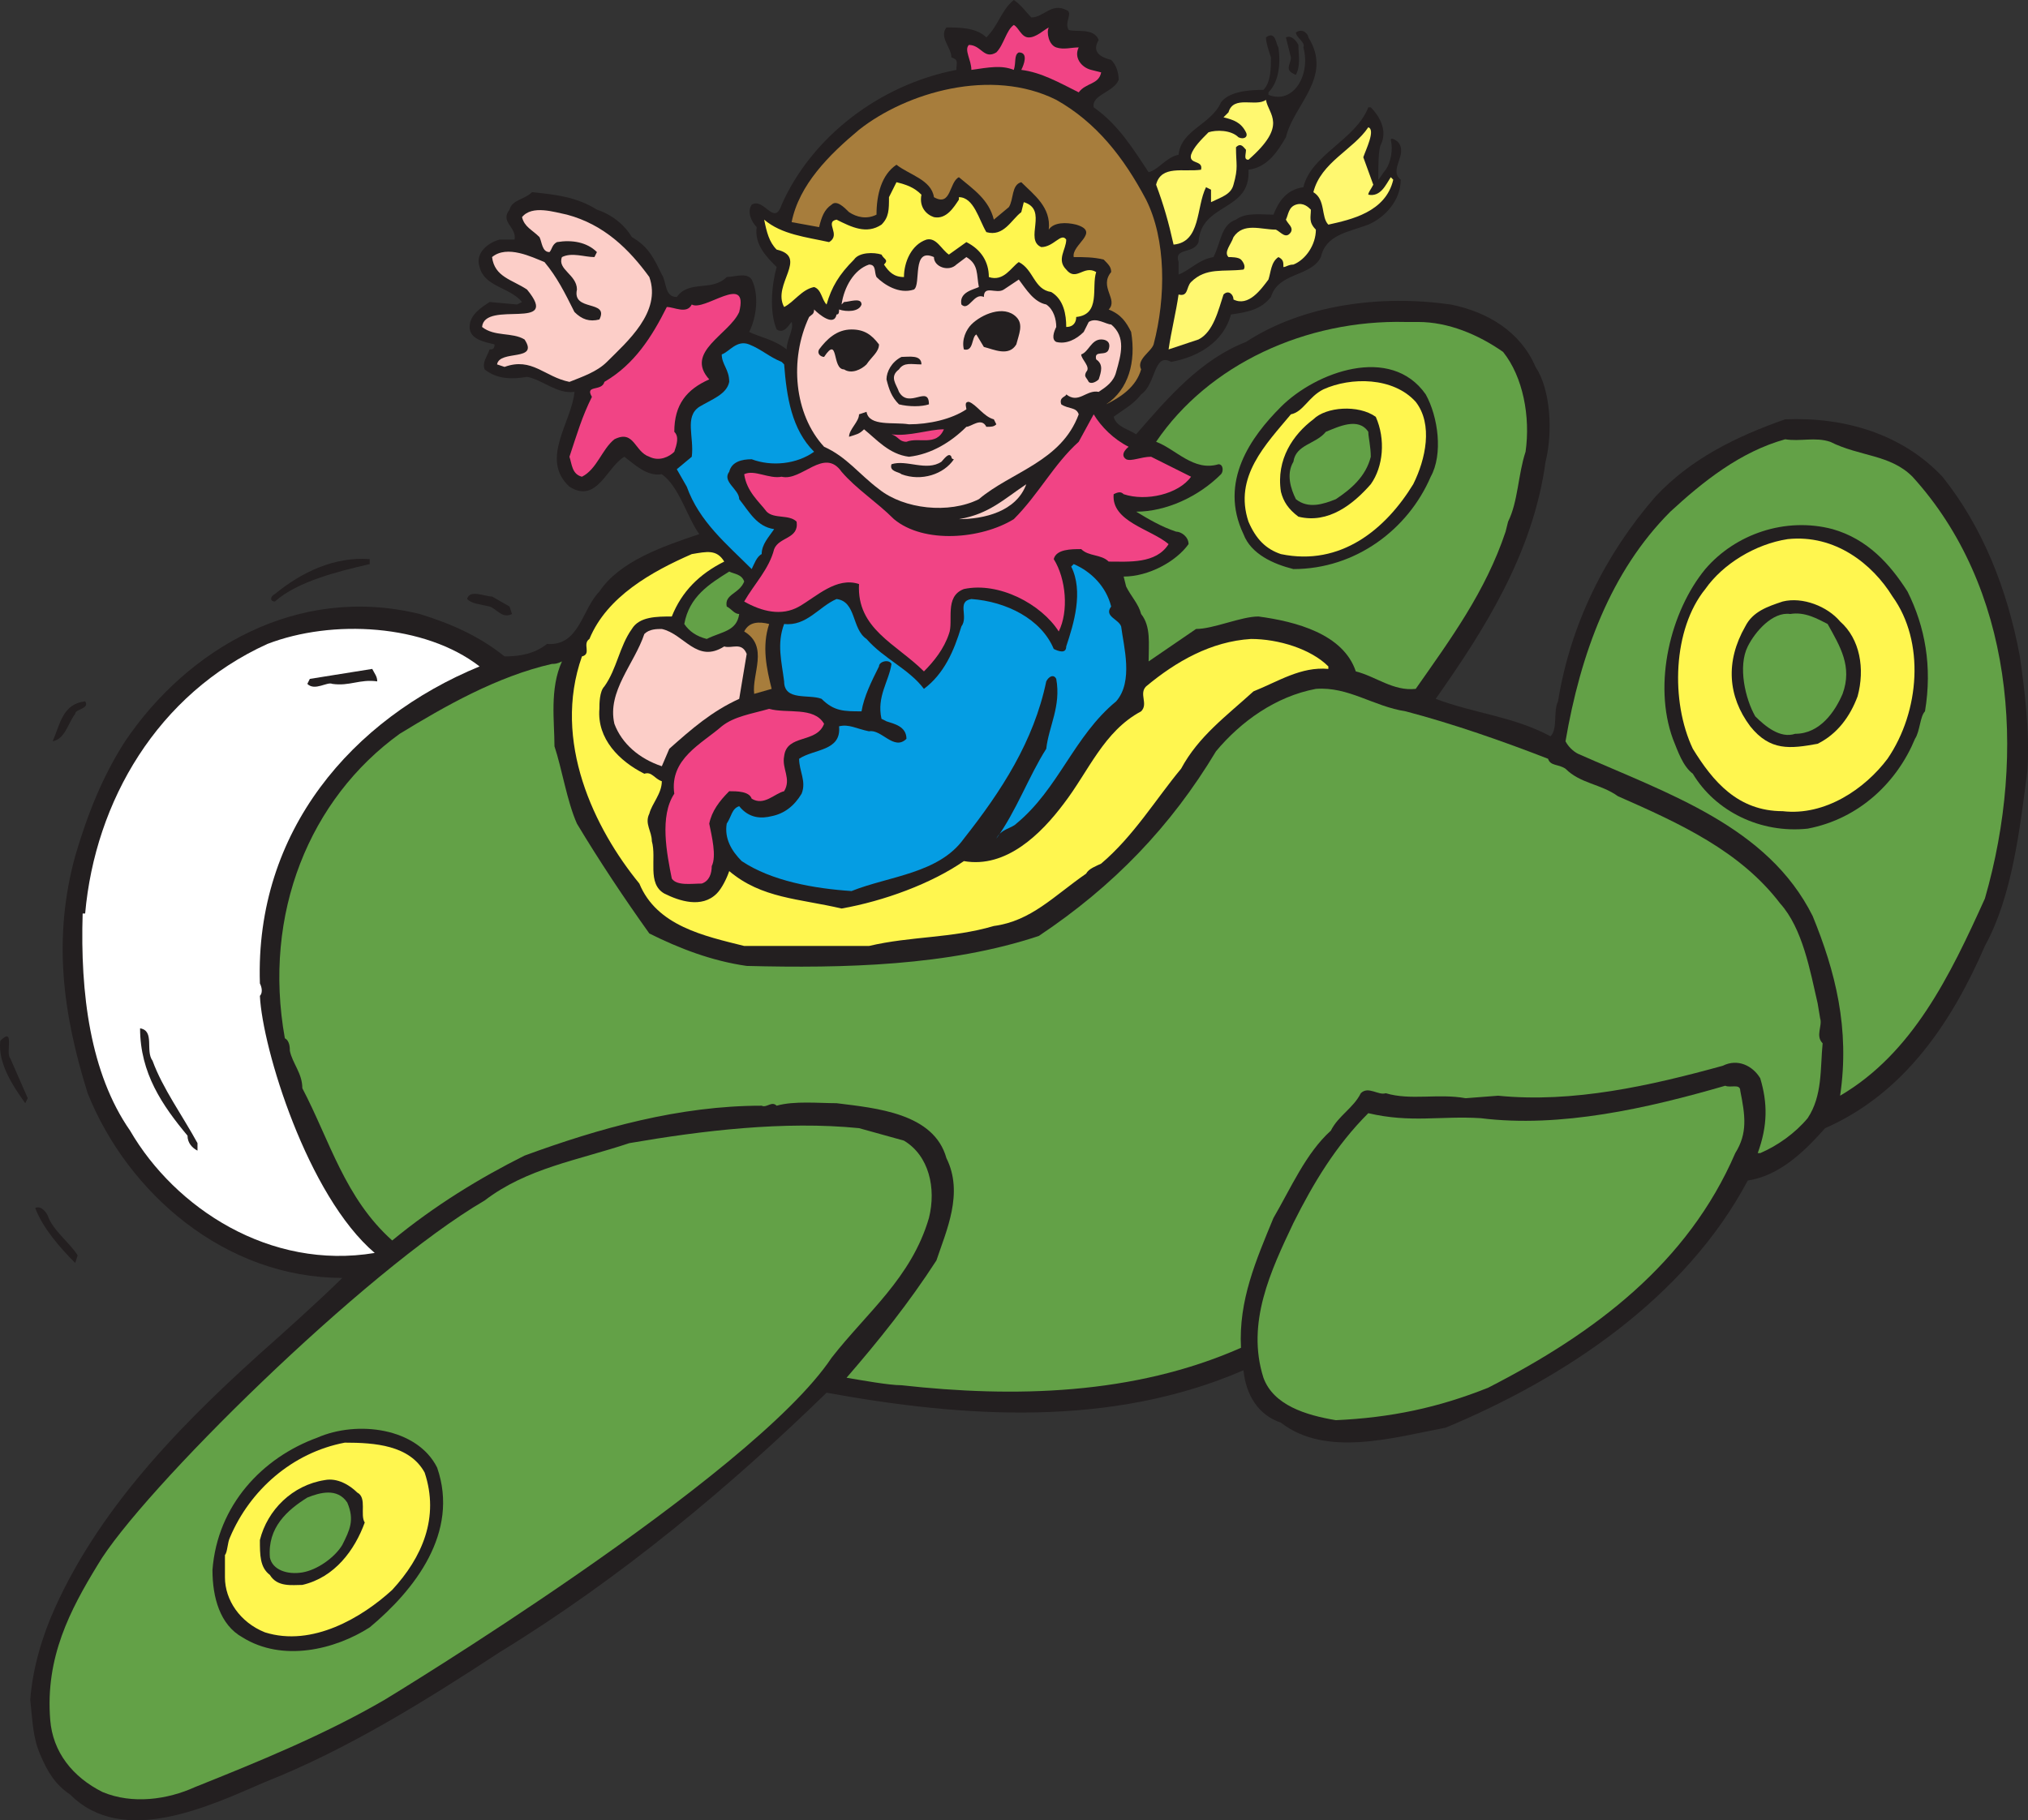
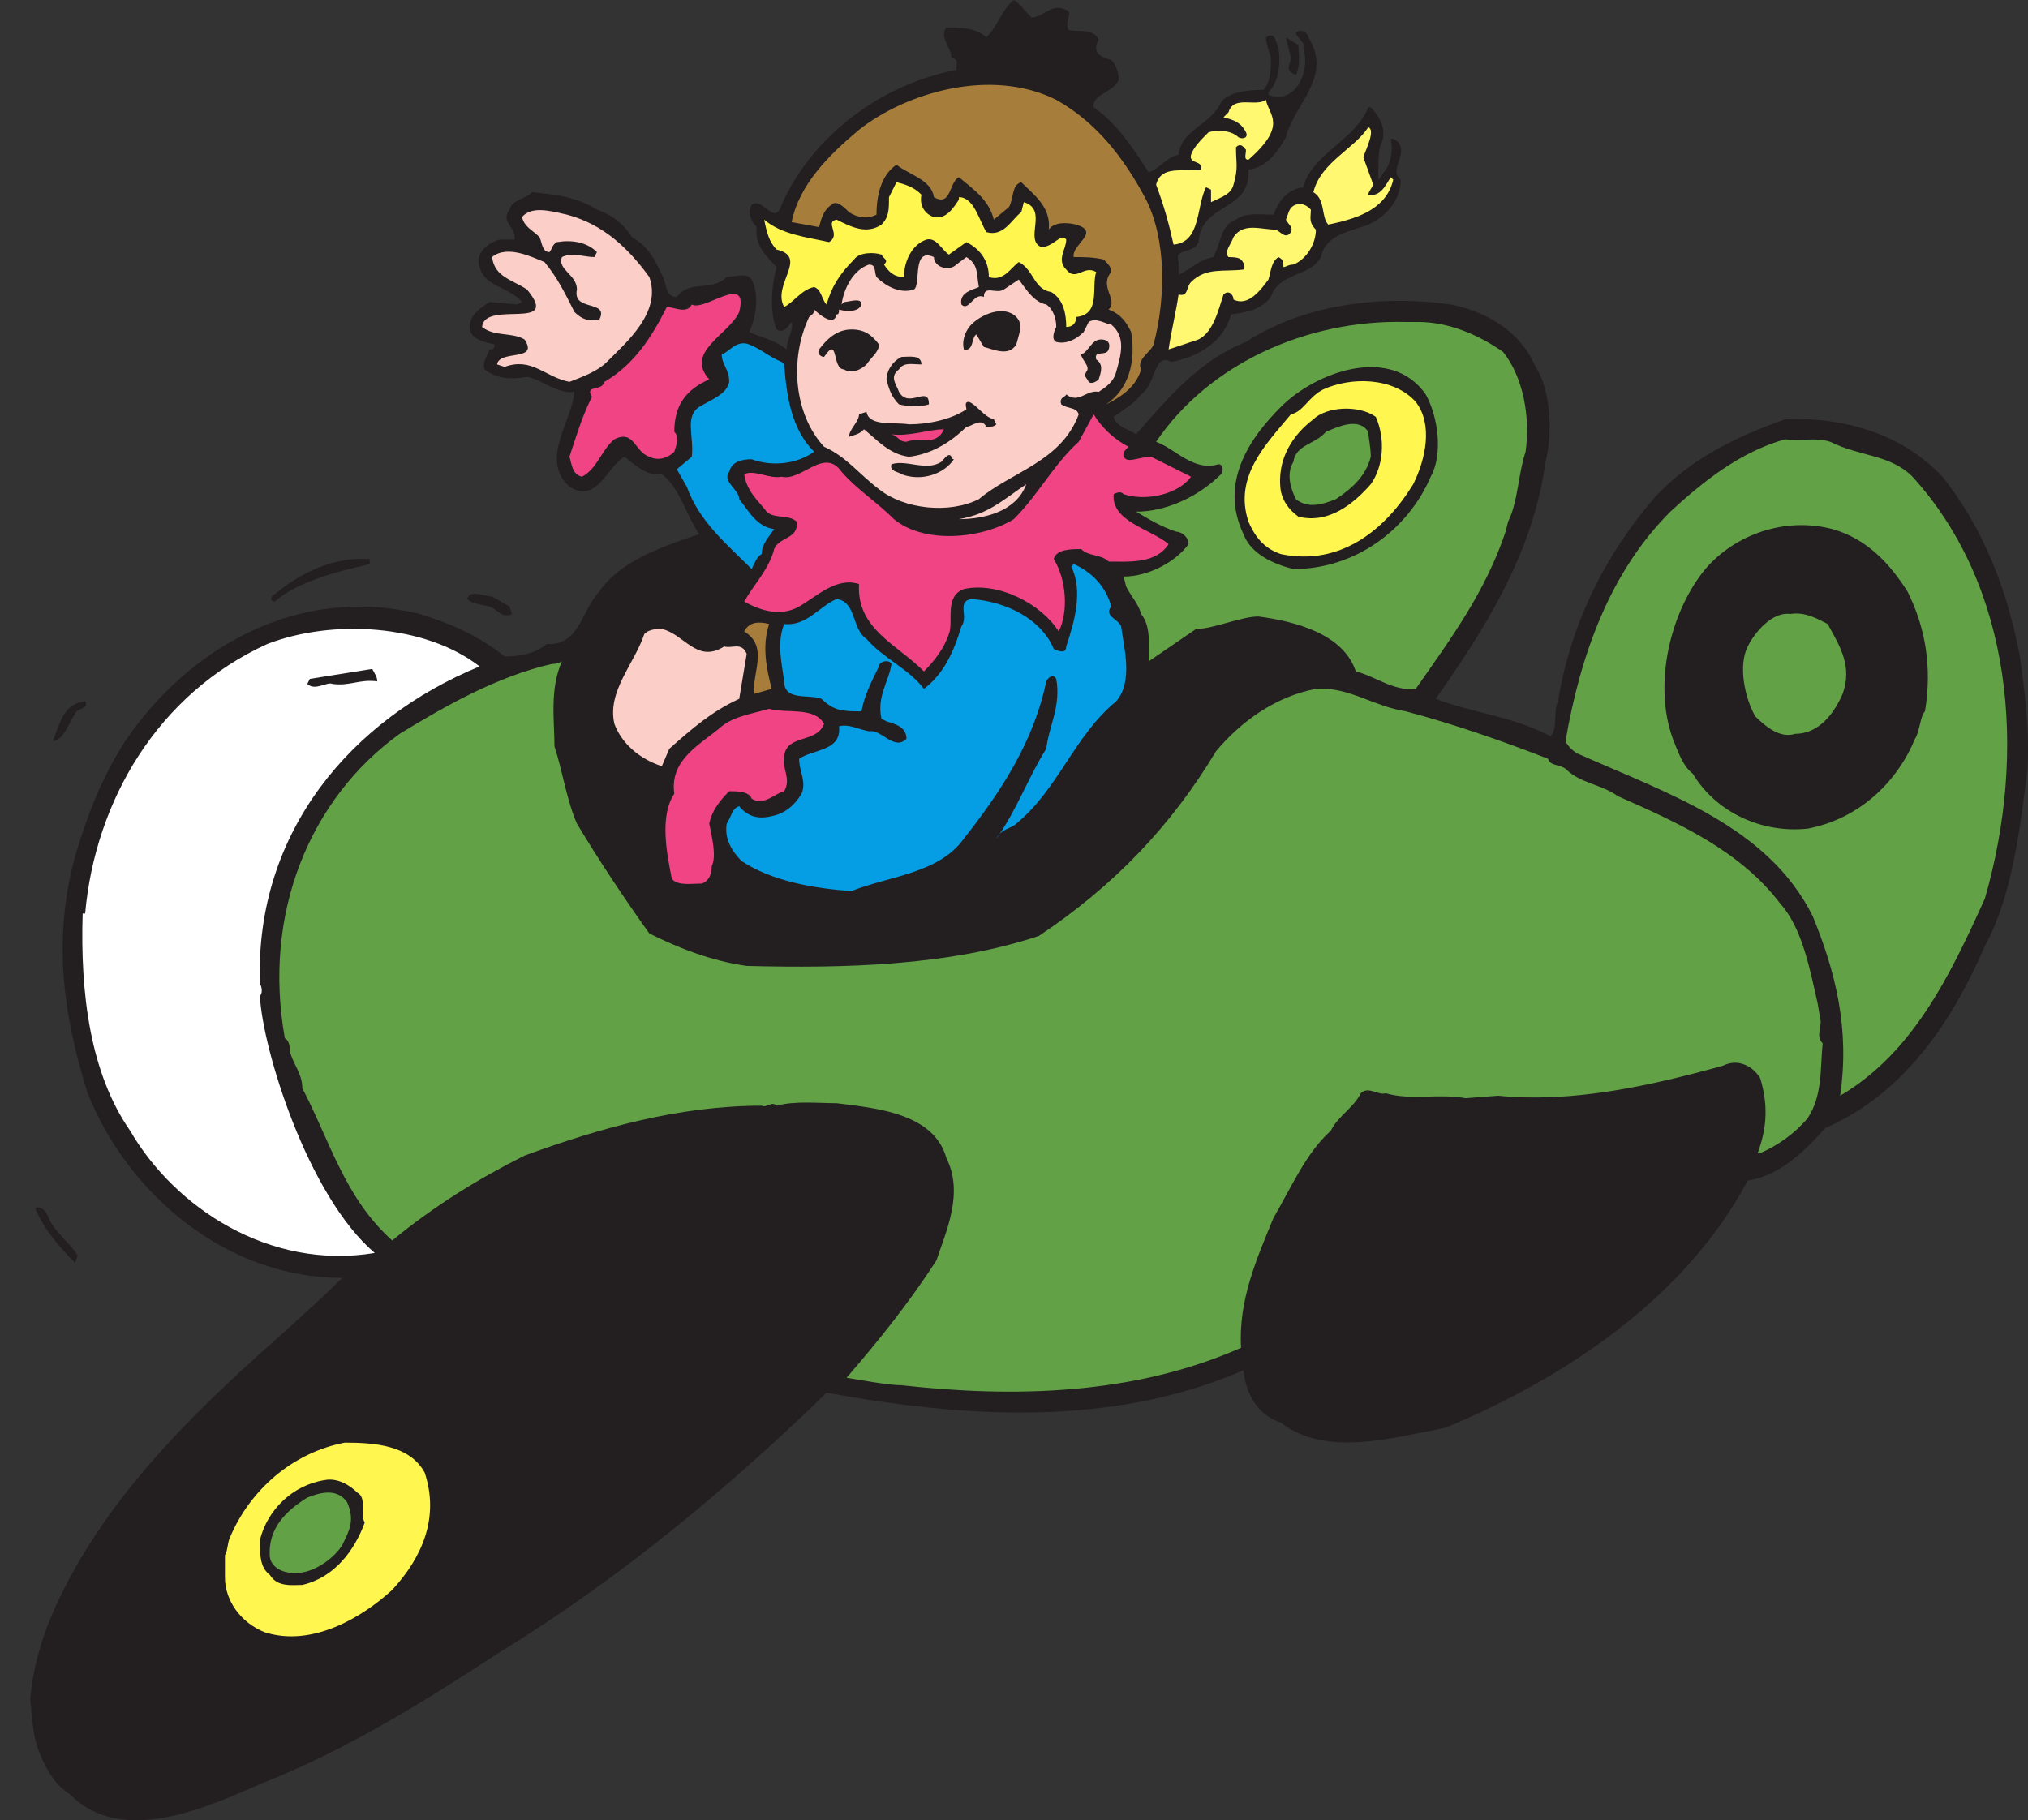
<svg xmlns="http://www.w3.org/2000/svg" width="609.282" height="546.976">
  <rect width="100%" height="100%" fill="#333333" stroke="none" />
  <path fill="#231f20" fill-rule="evenodd" d="M606.833 197.25c-3.75-20.25-11.25-39-23.25-54-12-12.75-29.25-18-47.25-17.25-15 5.25-28.5 12-39 23.25-15 17.25-25.5 38.25-29.25 61.5-1.5 3 0 8.25-2.25 10.5-11.25-6-22.5-6.75-34.5-11.25 14.25-20.25 29.25-43.5 33-71.25 2.25-9 1.5-21.75-3-28.5-4.5-10.5-14.25-16.5-25.5-18.75-21-3-44.25 0-61.5 11.25-13.5 5.25-23.25 16.5-33 27.75-2.25-1.5-6-2.25-6.75-5.25 3-2.25 6-3.75 8.25-6.75 4.5-3 3.75-12.75 9-9.75 8.25-1.5 15.75-6 18-14.25 5.25-.75 9-1.5 12-5.25 2.25-7.5 12-6 15-12 1.5-6.75 8.25-7.5 14.25-9.75 5.25-2.25 9.75-7.5 9.75-13.5-3.75-3 2.25-7.5-.75-11.25-.75-.75-2.25-1.5-2.25-.75.75 3 0 6.75-1.5 9-.75.75-1.5 2.25-2.25 3 0-3.75 0-9 .75-10.5 2.25-4.5-.75-9-3-11.25h-.75c-3.75 9.75-17.25 14.25-19.5 24-5.25.75-7.5 4.5-9 8.25-3.75 0-8.25-.75-11.25 1.5-4.5 1.5-4.5 6.75-6.75 11.25-4.5.75-6.75 3.75-10.5 5.25v-3.75c-1.5-4.5 4.5-2.25 6-6 .75-12 15.75-9 15-21.75 6-.75 9-6 11.25-9.75 2.25-9.75 14.25-18 6.75-30 0-.75-1.5-3-3.75-1.5 0 1.5 3 3 2.25 4.5 2.25 8.25-3 17.25-10.5 14.25v-.75c3-3 3.75-8.25 3-13.5-.75-.75-.75-5.25-3.75-3 0 1.5.75 3.75 1.5 6 0 3 0 7.5-2.25 9.75-5.25 0-10.5.75-12.75 3.75-3 6.75-12 8.25-12.75 15.75-3.75.75-6 4.5-9 5.25-4.5-6.75-9-14.25-16.5-19.5-.75-3.75 6-4.5 7.5-8.25 0-2.25-.75-4.5-2.25-6-3-.75-6-2.25-3.75-6-1.5-3.75-6.75-2.25-9-3-1.5-2.25 1.5-5.25-.75-6-4.5-2.25-6.75 2.25-10.5 2.25-1.5-1.5-3-3.75-5.25-5.25-3.75 3-4.5 7.5-8.25 11.25-3-3-8.25-3-12-3-2.25 3 1.5 6 1.5 9 2.25.75 1.5 1.5 1.5 3.75-23.25 4.5-43.5 20.25-52.5 40.5-2.25 6.75-5.25-2.25-9 0-1.5 2.25 0 5.25 1.5 6.75-.75 5.25 3 9 6 12-1.5 5.25-2.25 13.5 0 18.75 2.25 1.5 3.75-1.5 4.5-2.25.75 2.25-1.5 5.25-1.5 8.25-3.75-3-8.25-3.75-11.25-5.25 2.25-4.5 3-11.25.75-15.75-1.5-2.25-5.25-.75-7.5-.75-4.5 4.5-11.25.75-15 6-3.75 0-3-4.5-4.5-6.75-2.25-4.5-3.75-8.25-9-11.25-2.25-3.75-6-6.75-10.5-8.25-6-3.75-12-4.5-19.5-5.25-2.25 2.25-6 2.25-6.75 5.25-3 3.75 2.25 5.25 1.5 9h-4.5c-3 .75-7.5 3.75-6 8.25 1.5 6 9 6 12.75 10.5l-1.5.75-8.25-.75c-2.25 1.5-6 3.75-6 7.5s4.5 4.5 7.5 5.25c0 1.5-.75 1.5-1.5 1.5-.75 2.25-2.25 3.75-1.5 6 3.75 3 8.25 3 12.75 2.25 4.5.75 9 5.25 14.25 4.5-.75 9-10.5 20.25-1.5 28.5 8.25 5.25 11.25-6 16.5-9 3 2.25 6.75 6 11.25 5.25 5.25 3.75 7.5 12.75 11.25 18-11.25 3.75-24 8.25-30 17.25-5.25 5.25-6 16.5-15.75 15.75-3.75 3-8.25 3.75-12.75 3.75-7.5-6-15.75-9.75-25.5-12.75-36.75-9-69.75 10.5-88.5 38.25-6.75 10.5-11.25 21.75-15 34.5-6.75 24.75-3.75 47.25 3.75 71.25 12 30 41.25 55.5 76.5 55.5-6.75 6.75-20.25 18.75-20.25 18.75-26.25 23.25-51.75 48.75-66 80.25-3.75 8.25-6.75 18-7.5 27.75.75 6.75.75 11.25 3 16.5s4.5 9 9 12c15.75 15.75 41.25 3.75 58.5-3.75 24.75-9.75 48.75-24.75 70.5-39 36.75-22.5 69.75-50.25 98.25-78 41.25 7.5 85.5 10.5 125.25-6.75.75 7.5 4.5 13.5 11.25 15.75 13.5 10.5 33.75 4.5 49.5 1.5 36-15 72-39 90.75-74.25 9.75-1.5 17.25-9 23.25-15.75 24-10.5 38.25-32.25 48-54.75 8.25-15 10.5-35.25 12.75-52.5.75-12-.75-24-2.25-34.5" />
  <path fill="#fff870" fill-rule="evenodd" d="M411.083 38.25c2.25.75-.75 6.75-1.5 9l3 8.25c-.75 1.5-1.5 2.25-1.5 3 3.75.75 5.25-3 6.75-5.25l.75.75c-2.25 9.75-12.75 12-19.5 13.5-2.25-2.25-.75-7.5-4.5-9.75 2.25-9 12-12.75 16.5-19.5M360.833 51c.75-3-3.75-1.5-3-4.5.75-2.25 3-4.5 5.25-6.75 2.25-.75 6.75-.75 9 1.5 1.5.75 3 0 2.25-1.5-1.5-3-3.75-3.75-6.75-4.5l1.5-1.5c1.5-5.25 8.25-1.5 11.25-3.75.75 4.5 6.75 7.5-5.25 18-1.5 0-.75-1.5-.75-3-.75-.75-1.5-2.25-3-.75 0 5.25.75 6-.75 11.25-.75 3-3.75 3.75-6.75 5.25V57l-1.5-.75c-3 6-1.5 16.5-9.75 17.25-1.5-6.75-3-12-5.25-18 1.5-6 8.25-3.75 13.5-4.5" />
-   <path fill="#f14485" fill-rule="evenodd" d="M309.083 11.25c2.25 0 4.5-2.25 6-3-.75 1.5 0 5.25 2.25 6s4.5 0 6.75 0c-1.5 3 .75 6 3.75 6.75l3 .75c-.75 3.75-4.5 3-6.75 6-6-3-11.25-6-17.25-6.75.75-1.5 2.25-5.25-.75-5.25-1.5.75-.75 3-1.5 5.25-3.75-1.5-7.5-.75-12.75 0 0-3-2.25-6-.75-7.5 3.75 0 4.5 4.5 8.25 2.25 2.25-2.25 3-6.75 5.25-8.25 1.5.75 2.25 3.75 4.5 3.75" />
-   <path fill="#231f20" fill-rule="evenodd" d="M390.083 13.5c0 3 .75 6-.75 9-3.75-1.5-1.5-3-1.5-5.25l-1.5-6c1.5-.75 3 .75 3.75 2.25" />
+   <path fill="#231f20" fill-rule="evenodd" d="M390.083 13.5c0 3 .75 6-.75 9-3.75-1.5-1.5-3-1.5-5.25l-1.5-6" />
  <path fill="#a77d3c" fill-rule="evenodd" d="M344.333 60c6 12 6 29.25 2.25 43.5-.75 2.25-5.25 4.5-3.75 7.5-1.5 5.25-6 8.25-10.5 10.5 6.75-4.5 9-12.75 7.5-21.75-1.5-3-3-5.25-6.75-6.75 3-3-3-6.75.75-11.25 0-1.5-.75-2.25-2.25-3.75-3-.75-6-.75-9-.75-.75-3.75 8.25-7.5.75-9.75-3-.75-6.75-.75-8.25 1.5.75-6.75-4.5-10.5-8.25-14.25-3 .75-2.25 5.25-3.75 7.5l-4.5 3.75c-1.5-6-6-9-10.5-12.75-3 1.5-2.25 9-7.5 6-.75-5.25-7.5-6.75-11.25-9.75-4.5 3-6 9-6 15-3 1.5-6 .75-8.25-.75-1.5-1.5-3.75-3.75-5.25-2.25-2.25 1.5-3 3.75-3.75 6.75l-8.25-1.5c2.25-11.25 11.25-20.25 20.25-27.75 14.25-11.25 39.75-18.75 59.25-9 12 6.75 20.25 17.25 27 30" />
  <path fill="#fff64f" fill-rule="evenodd" d="M276.833 58.5c-.75 3.75 1.5 6 3.75 6.75 3.75.75 6-3 7.5-5.25v-.75c4.5 0 6 6.75 8.25 10.5 5.25 1.5 7.5-3.75 10.5-6l.75-3c7.5 2.25 0 11.25 5.25 13.5 3.75 0 6-4.5 7.5-2.25 0 3-3 6 0 9 3 3.75 5.25-1.5 9 .75-1.5 4.5 1.5 12.75-6 13.5 0 1.5-.75 3-3 3 0-3.75-.75-8.25-4.5-10.5-5.25-.75-5.25-6.75-9.75-9-2.25 1.5-4.5 6-9 4.5 0-4.5-2.25-8.25-6.75-10.5l-5.25 3.75c-2.25-1.5-3.75-5.25-6.75-4.5-4.5 1.5-6.75 6.75-6.75 11.25-3 0-4.5-1.5-6-3.75 1.5-1.5 0-1.5-.75-3-2.25-.75-6.75-.75-8.25 1.5-4.5 4.5-6.75 8.25-8.25 13.5-1.5-1.5-1.5-4.5-3.75-5.25-3.75.75-6 4.5-9 6-3.75-6.75 7.5-15-2.25-17.25-2.25-2.25-3-5.25-3.75-9 5.25 4.5 12.75 5.25 19.5 6.75 3.75-2.25-1.5-6 2.25-6.75 4.5 2.25 9 4.5 13.5 1.5 2.25-2.25 2.25-4.5 2.25-8.25l2.25-4.5c3 .75 5.25 1.5 7.5 3.75" />
  <path fill="#fff870" fill-rule="evenodd" d="M393.833 63c0 2.25-.75 3.75 1.5 6 0 4.5-3 9-6.75 10.5-1.5 0-2.25.75-3 .75 0-1.5 0-2.25-1.5-3-2.25 1.5-2.25 4.5-3 6.75-2.25 3-6 8.25-10.5 6 0-1.5-1.5-3-3-1.5-1.5 4.5-3 11.25-7.5 13.5l-9 3c.75-5.25 2.25-11.25 3-16.5 3 .75 2.25-2.25 3.75-3.75 4.5-4.5 9.75-3 15.75-3.75.75-.75 0-2.25-.75-3s-3-.75-3.75-.75c-1.5-1.5.75-3.75 1.5-6 3-4.5 8.25-2.25 12.75-2.25 1.5.75 3 3 4.5.75.75-1.5-.75-2.25-1.5-3.75.75-1.5.75-3.75 3-4.5s3.75.75 4.5 1.5" />
  <path fill="#fccec8" fill-rule="evenodd" d="M195.083 83.25c3.75 10.5-6.75 19.5-12.75 25.5-3 3-7.5 4.5-11.25 6-7.5-1.5-11.25-7.5-19.5-4.5l-2.25-.75c.75-4.5 12.75-.75 8.25-7.5-3.75-2.25-9-.75-12.75-3.75.75-8.25 24 1.5 13.5-11.25-4.5-3-9.75-3.75-10.5-9.75 4.5-3.75 12 0 15.75 1.5 3.75 4.5 6 9 9 15 2.25 2.25 4.5 3 7.5 2.25 3-6-8.25-2.25-6.75-9 0-4.5-6-6-4.5-9.75 3-1.5 6.75 0 9.75 0l.75-1.5c-3-3-7.5-3.75-12-3-1.5.75-1.5 2.25-2.25 3-2.25 0-2.25-3-3-4.5-2.25-2.25-4.5-3-5.25-6 3-3.75 9.75-1.5 13.5-.75 11.25 3 18.75 10.5 24.75 18.75m92.25-3.75 3-2.25c3.75 2.25 3 5.25 3.75 9-1.5.75-6 1.5-5.25 5.25 2.25 2.25 3.75-3.75 6.75-2.25 0-3.75 3.75-.75 6-2.25l4.5-3c2.25 3 4.5 6.75 8.25 7.5 2.25 1.5 3 4.5 3 6.75-.75 1.5-1.5 3.75 0 4.5 3 .75 6-.75 8.25-3l1.5-3c2.25-1.5 5.25.75 6.75.75 4.5 3.75 3 9 1.5 14.25-.75 3-3 4.5-5.25 6-3.75-.75-6 3.75-9.75.75 0 .75-2.25.75-1.5 3 2.25 1.5 4.5.75 5.25 3-5.25 14.25-20.25 17.25-30 25.5-9 4.5-22.5 3-30-3-6-4.5-9.75-9.75-16.5-12.75-9-9.75-10.5-26.25-4.5-39 .75-.75 1.5-.75 1.5-2.25 1.5 1.5 6 5.25 6.75 1.5.75 0 .75-.75.75-1.5 2.25.75 6 .75 6.75-1.5 0-2.25-3.75-.75-5.25-.75l-.75.75c.75-5.25 3.75-10.5 8.25-12 2.25 0 1.5 2.25 2.25 3.75 2.25 2.25 6.75 5.25 11.25 3.75 2.25-1.5-.75-12.75 6-9.75 0 3 4.5 4.5 6.75 2.25" />
  <path fill="#f14485" fill-rule="evenodd" d="M222.083 93.75c-3 6.75-16.5 12-9 20.25-6.75 3-10.5 7.5-10.5 15.75 1.5 1.5.75 3.75 0 6-1.5 1.5-4.5 3-7.5 1.5-4.5-1.5-4.5-8.25-10.5-5.25-3.75 3-5.25 9-9.75 11.25-3-.75-3-3.75-3.75-6 2.25-6.75 3.75-12 6.75-18-2.25-3.75 3-1.5 3.75-4.5 9-5.25 14.25-13.5 18.75-22.5 2.25 0 6 2.25 7.5-.75 3.75 2.25 17.25-9.75 14.25 2.25" />
  <path fill="#231f20" fill-rule="evenodd" d="M305.333 95.25c2.25 2.25.75 5.25 0 8.25-2.25 3.75-6.75 1.5-9.75.75l-2.25-3.75c-1.5.75-.75 5.25-3.75 4.5-.75-3 .75-6 2.25-7.5 3-3 9.75-6 13.5-2.25" />
  <path fill="#63a147" fill-rule="evenodd" d="M426.083 96.75c9 0 18 3.75 25.5 9 6 7.5 8.25 19.5 6.75 30-2.25 6.75-2.25 15-5.25 21l-.75 3c-6 18-16.5 32.25-27 47.25-6.75.75-12-3.75-18-5.25-3.75-11.25-18-15-29.25-16.5-5.25 0-13.5 3.75-18.75 3.75l-14.25 9.75c0-5.25.75-10.5-2.25-14.25-.75-3-3-5.25-4.5-8.25l-.75-3c7.5 0 15.75-4.5 19.5-9.75 0-2.25-2.25-3.75-3.75-3.75-4.5-1.5-8.25-3.75-12-6 9 0 18.75-4.5 25.5-11.25.75-.75.75-3-.75-3-7.5 2.25-12.75-4.5-18.75-6.75 15.75-23.25 45-36.75 75-36h3.75" />
  <path fill="#231f20" fill-rule="evenodd" d="M264.083 103.5c0 2.25-2.25 3.75-3.75 6-1.5 1.5-4.5 3-6.75 1.5-3.75 0-1.5-10.5-6-3.75-.75 0-2.25-.75-1.5-2.25 2.25-3 5.25-6 9.75-6 3.75 0 6 1.5 8.25 4.5m69 1.5c-.75 2.25-4.5 0-3.75 3 2.25 1.5 1.5 3.75.75 6-.75.75-2.25 1.5-3 .75-.75-1.5-1.5-1.5-.75-3 1.5-1.5-1.5-3.75-1.5-5.25 2.25-.75 3-4.5 6-4.5 1.5 0 3 .75 2.25 3" />
  <path fill="#059de3" fill-rule="evenodd" d="m234.833 108.75.75.75c.75 9.75 2.25 19.5 9 26.25-5.25 3.75-12.75 4.5-18.75 2.25-3 0-6 .75-6.75 3.75-2.25 3 3 5.25 3 8.25 3 3.75 5.25 8.25 10.5 9-1.5 2.25-3.75 4.5-3.75 7.5-1.5.75-2.25 3-3 4.5-7.5-7.5-15.75-14.25-19.5-24.75l-3-5.25 4.5-3.75c.75-6-2.25-12 2.25-15 3.75-2.25 8.25-3.75 9-7.5 0-3.75-2.25-5.25-2.25-8.25 2.25-.75 4.5-4.5 8.25-3s6 3.75 9.75 5.25" />
  <path fill="#231f20" fill-rule="evenodd" d="M276.833 109.5c-3 0-5.25-.75-6.75 1.5-3 2.25-.75 4.5 0 6.75 3 5.25 9-2.25 9 3.75-2.25.75-6 .75-9 0-2.25-2.25-3-4.5-3.75-7.5 0-2.25 1.5-5.25 4.5-6.75 2.25 0 6-.75 6 2.25m151.5 9c3.75 6.75 5.25 18 1.5 24.75-6.75 15.75-22.5 27.75-41.25 27.75-6-1.5-12.75-4.5-15-10.5-7.5-15.75 2.25-29.25 11.25-38.25 10.5-10.5 33-18.75 43.5-3.75" />
  <path fill="#fff64f" fill-rule="evenodd" d="M425.333 120.75c5.25 6.75 3 17.25-.75 24.75-8.25 13.5-21.75 24.75-39.75 21-4.5-1.5-7.5-4.5-9.75-9.75-4.5-13.5 5.25-23.25 12.75-32.25 3.75-.75 5.25-5.25 9.75-7.5 8.25-3.75 21-3.75 27.75 3.75" />
  <path fill="#231f20" fill-rule="evenodd" d="m298.583 126 .75 1.5c-.75.75-1.5.75-3 .75-1.5-3-4.5 0-6 0-4.5 4.5-10.5 8.25-17.25 9-6-.75-9.75-5.25-13.5-8.25-1.5 1.5-2.25 1.5-4.5 2.25 0-2.25 3-4.5 3-6.75l2.25-.75c.75 4.5 8.25 3 12.75 3.75 6 0 12.75-1.5 17.25-4.5 0-.75-.75-2.25.75-2.25 2.25.75 4.5 4.5 7.5 5.25m114.75-.75c3 6.75 2.25 15-1.5 20.25-5.25 6-12.75 12-21.75 9.75-3-2.25-4.5-4.5-5.25-7.5-1.5-9.75 3.75-17.25 9.75-21.75 3.75-3.75 13.5-4.5 18.75-.75" />
  <path fill="#f14485" fill-rule="evenodd" d="M339.083 134.25s-3 2.25-.75 3.75c1.5.75 4.5-.75 7.5-.75l12 6c-3.75 5.25-13.5 7.5-20.25 5.25-.75-.75-1.5-.75-3 0-.75 8.25 11.25 10.5 16.5 15-3.75 6-12 5.25-18 5.25-2.25-2.25-6-1.5-8.25-3.75-3 0-7.5 0-8.25 3 3.75 6 4.5 15.75 1.5 21.75-5.25-8.25-18-15-28.5-12.75-6 2.25-3 9.75-4.5 13.5-1.5 4.5-4.5 8.25-7.5 11.25-8.25-8.25-20.25-12.75-19.5-26.25-6.75-2.25-12.75 3.75-18 6.75s-11.25 1.5-16.5-1.5c3-5.25 7.5-9.75 9-15.75 1.5-3.75 7.5-3 6.75-8.25-2.25-2.25-6.75-.75-9-3-2.25-3-6-6-6.75-11.25 3-1.5 7.5 1.5 11.25.75 6 1.5 12.75-9 18-1.5 4.5 5.25 10.5 9 15.75 14.25 9 7.5 26.25 6 36 0 7.5-7.5 12-16.5 19.5-23.25l4.5-8.25c2.25 3.75 6 7.5 10.5 9.75" />
  <path fill="#63a147" fill-rule="evenodd" d="M411.083 129.75c0 1.5.75 4.5.75 7.5-1.5 6-6 9.75-10.5 12.75-3.75 1.5-8.25 3-12 0-1.5-3-3-7.5-.75-11.25.75-5.25 6.75-5.25 9.75-9 3.75-1.5 9.75-4.5 12.75 0" />
  <path fill="#f14485" fill-rule="evenodd" d="M283.583 129c-2.25 5.25-7.5 2.25-11.25 3.75-2.25 0-2.25-1.5-4.5-2.25 5.25.75 11.25-1.5 15.75-1.5" />
  <path fill="#63a147" fill-rule="evenodd" d="M574.583 143.25c30 33 34.5 82.5 21.75 126.75-10.5 23.25-21.75 46.5-43.5 59.25 3-20.25-1.5-37.5-8.25-54-13.5-27-43.5-36.75-70.5-48.75-1.5-.75-3-2.25-3.75-3.75 4.5-26.25 13.5-51 31.5-69 9.75-9 21-18 34.5-21.75 4.5.75 9-.75 13.5.75 9 4.5 18 3.75 24.75 10.5" />
  <path fill="#231f20" fill-rule="evenodd" d="M286.583 138c-3 4.5-9.75 6.75-15.75 4.5-.75-.75-3.75-.75-3-3 4.5-1.5 10.5 2.25 15-.75.75-.75 2.25-3 3-1.5 0 .75.75.75.75.75" />
  <path fill="#fccec8" fill-rule="evenodd" d="M288.083 156c9-1.5 13.5-6 20.25-10.5-3 8.25-12.75 10.5-20.25 10.5" />
  <path fill="#231f20" fill-rule="evenodd" d="M573.083 177.75c5.25 10.5 7.5 22.5 5.25 36-1.5 1.5-1.5 6-3 8.25-5.25 12.75-16.5 24-32.25 27-14.25 1.5-27.75-5.25-34.5-16.5-3-2.25-4.5-6.75-6-10.5-6-16.5-.75-38.25 9.75-51 9-10.5 24-15.75 38.25-12 10.5 3 17.25 10.5 22.5 18.75" />
-   <path fill="#fff64f" fill-rule="evenodd" d="M568.583 179.25c9.75 13.5 8.25 34.5-1.5 48.75-6.75 9-18.75 17.25-31.5 15.75-13.5 0-21-9-27-18.75-6.75-14.25-6-36 3.75-48 5.25-7.5 15-13.5 24.75-15 14.25-1.5 25.5 7.5 31.5 17.25m-351-10.5c-7.5 3.75-12.75 9-15.75 16.5-4.5 0-9.75 0-12 3.75-3.75 5.25-4.5 12-8.25 17.25-1.5 1.5-1.5 5.25-1.5 6.75-.75 9 6 15.75 13.5 19.5 2.25-.75 3 1.5 5.25 2.25 0 3.75-3 6.75-3.75 9.75-1.5 3 .75 5.25.75 8.25 1.5 5.25-1.5 12.75 3.75 15.75 4.5 2.25 11.25 4.5 15.75 0 1.5-1.5 3-4.5 3.75-6.75 9.75 8.25 21 8.25 33.75 11.25 12.75-2.25 27-7.5 36.75-14.25 12.75 2.25 23.25-8.25 30-17.25 7.5-9.75 12-21.75 23.25-27.75 2.25-2.25-.75-5.25 1.5-7.5 9-7.5 19.5-13.5 31.5-14.25 8.25 0 18 3 23.25 8.25v.75c-8.25-.75-15 3.75-22.5 6.75-8.25 7.5-16.5 13.5-21.75 23.25-7.5 9-14.25 20.25-24 28.5-1.5.75-3.75 1.5-4.5 3-9.75 6.75-16.5 14.25-27.75 15.75-12.75 3.75-24.75 3-37.5 6h-37.5c-12-3-26.25-6-31.5-18.75-13.5-16.5-26.25-42.75-17.25-68.25 3-.75 0-3.75 2.25-5.25 5.25-12.75 18.75-20.25 30.75-25.5 4.5-.75 7.5-1.5 9.75 2.25" />
  <path fill="#231f20" fill-rule="evenodd" d="M111.083 169.5c-9.75 2.25-21.75 5.25-28.5 11.25-1.5 0-1.5-1.5 0-2.25 8.25-6.75 18-11.25 28.5-10.5v1.5" />
  <path fill="#059de3" fill-rule="evenodd" d="M333.833 182.25c-2.25 3 2.25 3.75 3 6 .75 6 3.75 16.5-1.5 22.5-12.75 10.5-17.25 26.25-30 36.75-1.5 1.5-4.5 1.5-6 4.5 6-8.25 9.75-18.75 15-27 .75-6.75 4.5-12.75 3-21-.75-1.5-2.25-.75-3 .75-3.75 18-13.5 33-24.75 47.25-7.5 10.5-22.5 11.25-33.75 15.75-11.25-.75-24-3-33-9-3-3-5.25-6.75-4.5-11.25 1.5-2.25 1.5-4.5 3.75-5.25 3 3.75 6.75 3.75 9.75 3 3.75-.75 6.75-3 9-6.75 1.5-3.75-.75-6.75-.75-10.5 4.5-3 12.75-2.25 12-9.75 3-.75 5.25.75 9 1.5 3.75-.75 7.5 6 11.25 2.25 0-3.75-3.75-4.5-6-5.25l-1.5-.75c-1.5-6.75 2.25-11.25 3-16.5-.75-1.5-3.75-.75-3.75.75-2.25 4.5-4.5 9-5.25 13.5-5.25 0-8.25 0-12-3.75-3.75-1.5-11.25.75-11.25-5.25-.75-6-2.25-11.25 0-17.25 6.75.75 10.5-5.25 15.75-7.5 6 .75 4.5 9 9 12 5.25 6 12.75 9 17.25 15 6-4.5 9-11.25 11.25-18.75 2.25-3-1.5-7.5 3-8.25 10.5.75 21 6 24.75 15 1.5.75 3.75 1.5 3.75-.75 2.25-6.75 5.25-16.5 1.5-24l.75-.75c5.25 2.25 9.75 6.75 11.25 12.75" />
-   <path fill="#63a147" fill-rule="evenodd" d="M223.583 174.75c-1.5 3.75-6 3.75-5.25 7.5 1.5.75 2.25 2.25 3.75 2.25-.75 5.25-5.25 5.25-9.75 7.5-3-.75-5.25-2.25-6.75-4.5 1.5-8.25 7.5-12 13.5-15.75 1.5.75 3.75.75 4.5 3" />
  <path fill="#231f20" fill-rule="evenodd" d="m153.083 182.25.75 2.25c-3 1.5-4.5-1.5-6.75-2.25-3-.75-5.25-.75-6.75-2.25.75-3 5.25-.75 7.5-.75l5.25 3m399.75 4.5c6 5.25 7.5 14.25 5.25 22.5-2.25 6-6 11.25-12 14.25-8.25 1.5-14.25 2.25-20.25-5.25-6.75-9-7.5-19.5-1.5-30 2.25-4.5 6.75-6 11.25-7.5 6-1.5 13.5 1.5 17.25 6" />
  <path fill="#63a147" fill-rule="evenodd" d="M549.083 187.5c3.75 6.75 7.5 12.75 4.5 21-2.25 5.25-6.75 12-14.25 12-4.5 1.5-9-2.25-12-5.25-3-5.25-5.25-15-2.25-21 2.25-4.5 7.5-10.5 12.75-9.75 4.5-.75 8.25 1.5 11.25 3" />
  <path fill="#a77d3c" fill-rule="evenodd" d="M231.083 187.5c-2.25 6.75-.75 13.5.75 19.5l-5.25 1.5c-.75-6 4.5-14.25-3-18.75 1.5-3 4.5-3 7.5-2.25" />
  <path fill="#fff" fill-rule="evenodd" d="M144.083 200.25c-38.25 15.75-67.5 49.5-66 95.25.75 1.5.75 3 0 3.75.75 15.75 14.25 60 34.5 77.25-31.5 5.25-60-13.5-73.5-36.75-12-17.25-15-41.25-14.25-65.25h.75c3-33.75 21.75-66 54.75-81 19.5-7.5 47.25-6 63.75 6.75" />
  <path fill="#fccec8" fill-rule="evenodd" d="M217.583 194.25c2.25.75 5.25-1.5 6.75 2.25l-2.25 13.5c-8.25 3.75-14.25 9-21 15l-2.25 5.25c-6.75-2.25-12-6.75-14.25-12.75-2.25-9.75 6-18 9-27 1.5-1.5 3.75-1.5 5.25-1.5 6.75 1.5 10.5 10.5 18.75 5.25" />
  <path fill="#63a147" fill-rule="evenodd" d="M168.833 198.75c-3.75 8.25-2.25 18-2.25 25.5 2.25 6.75 3.75 16.5 6.75 23.25 6.75 11.25 14.25 22.5 21.75 33 9 4.5 18.75 8.25 29.25 9.75 29.25.75 60.75 0 87.75-9 22.5-15 39.75-33 53.25-55.5 7.5-9 18-16.5 30-18.75 9.75-.75 17.25 5.25 27 6.75 14.25 3.75 29.25 9 42.75 14.25.75 2.25 3 1.5 5.25 3 4.5 4.5 10.5 4.5 15.75 8.25 18.75 8.25 36.75 16.5 48.75 32.25 6.75 7.5 9 20.25 11.25 30l.75 4.5c.75 2.25-1.5 5.25.75 7.5-.75 7.5 0 15.75-4.5 22.5-3.75 4.5-9 8.25-14.25 10.5h-.75c3-8.25 3-15 .75-22.5-2.25-3.75-6.75-6-11.25-3.75-21.75 6-45 11.25-67.5 9l-9.75.75c-8.25-1.5-16.5.75-24-1.5-2.25.75-5.25-2.25-7.5 0-2.25 4.5-6.75 6.75-9 11.25-7.5 6.75-12 17.25-17.25 26.25-5.25 12.75-10.5 24.75-9.75 39-32.25 14.25-68.25 15-102 11.25-3.75 0-12-1.5-16.5-2.25 9.75-11.25 18.75-22.5 27-35.25 3-9 8.25-20.25 3-30.75-3.75-13.5-21-15-33-16.5-5.25 0-12.75-.75-18 .75-1.5-1.5-3 .75-4.5 0-24.75 0-48.75 6.75-71.25 15-13.5 6.75-27 15-39.75 25.5-14.25-12.75-18.75-30-27-45.75 0-4.5-3-7.5-3.75-11.25 0-.75 0-3-1.5-3.75-6.75-37.5 7.5-72 34.5-91.5 13.5-8.25 29.25-17.25 45.75-21 .75 0 1.5 0 3-.75" />
  <path fill="#231f20" fill-rule="evenodd" d="M113.333 204.75c-5.25-.75-8.25 1.5-13.5.75-1.5-.75-5.25 2.25-7.5 0l.75-1.5 18.75-3c.75 1.5 1.5 2.25 1.5 3.75m-87.75 6c1.5 2.25-3 2.25-3 3.75-2.25 3-3 7.5-6.75 8.25 2.25-5.25 3-11.25 9.75-12" />
  <path fill="#f14485" fill-rule="evenodd" d="M247.583 217.5c-2.25 6-11.25 3-12 9.75-.75 3.75 2.25 6.75 0 10.5-3 .75-6 4.5-9.75 2.25-.75-2.25-4.5-2.25-6.75-2.25-3 3-5.25 6-6 9.75.75 3.75 2.25 9.75.75 12.75 0 2.25-.75 4.5-3 5.25-3 0-7.5.75-9-1.5-1.5-7.5-3.75-18.75.75-25.5-1.5-10.5 8.25-15 14.25-20.25 3.75-3 9-3.75 14.25-5.25 5.25 1.5 13.5-.75 16.5 4.5" />
-   <path fill="#231f20" fill-rule="evenodd" d="M45.833 318.75c3 8.25 9 16.5 13.5 24.75v2.25c-1.5-.75-3-2.25-3-4.5-7.5-9-14.25-18.75-14.25-32.25 4.5.75 1.5 6.75 3.75 9.75M3.083 318l5.25 12-.75 1.5c-3.75-5.25-8.25-12-7.5-18.75 4.5-4.5 1.5 3.75 3 5.25" />
-   <path fill="#63a147" fill-rule="evenodd" d="M522.833 327.75c1.5 7.5 2.25 12.75-1.5 18.75-14.25 33-42 54-74.25 70.5-15 6-29.25 9-45.75 9.75-9-1.5-18.75-4.5-21.75-12.75-5.25-16.5 2.25-32.25 9-46.5 6-12 12.75-23.25 22.5-33 12.75 3 21.75.75 33.75 1.5 24 3 50.25-3 73.5-9.75 1.5.75 4.5-.75 4.5 1.5m-251.25 15c7.5 4.5 9.75 14.25 7.5 23.25-5.25 18-18.75 28.5-29.25 42-24 36-134.25 102.75-134.25 102.75-18 10.5-38.25 18.75-57 26.25-8.25 3.75-18.75 5.25-27.75 1.5-9-4.5-15-12-15.75-21.75-1.5-18.75 6-33 14.25-46.5 12.75-21.75 80.25-88.5 116.25-109.5 12.75-9.75 27.75-12 43.5-17.25 21.75-3.75 46.5-6.75 69-4.5l13.5 3.75" />
  <path fill="#231f20" fill-rule="evenodd" d="m23.333 377.25-.75 2.25c-4.5-4.5-9.75-10.5-12-16.5 1.5-.75 3 .75 3.75 2.25 1.5 4.5 6.75 8.25 9 12m108 63.75c6.75 19.5-6.75 36.75-20.25 48-10.5 6.75-26.25 10.5-38.25 3-6.75-3.75-9-12-9-20.25 1.5-19.5 15-33.75 31.5-39.75 12-5.25 30-3 36 9" />
  <path fill="#fff64f" fill-rule="evenodd" d="M127.583 442.5c4.5 13.5-.75 25.5-9.75 35.25-9 8.25-24 17.25-38.25 12.75-7.5-3-12-9.75-12-16.5v-6.75c.75-.75.75-3.75 1.5-5.25 6-14.25 18.75-25.5 34.5-28.5 9 0 19.5.75 24 9" />
  <path fill="#231f20" fill-rule="evenodd" d="M107.333 448.5c3 1.5.75 6.75 2.25 9-3 8.25-9 16.5-18.75 18.75-3 0-7.5.75-9.75-3-3-2.25-3-6-3-10.5 2.25-9 9.75-16.5 19.5-18 3.75-.75 7.5 1.5 9.75 3.75" />
  <path fill="#63a147" fill-rule="evenodd" d="M104.333 451.5c2.25 5.25.75 8.25-1.5 12.75-2.25 3.75-7.5 7.5-12 8.25s-9-.75-9.75-4.5c-.75-9 5.25-14.25 11.25-18 3.75-1.5 9-3 12 1.5" />
</svg>